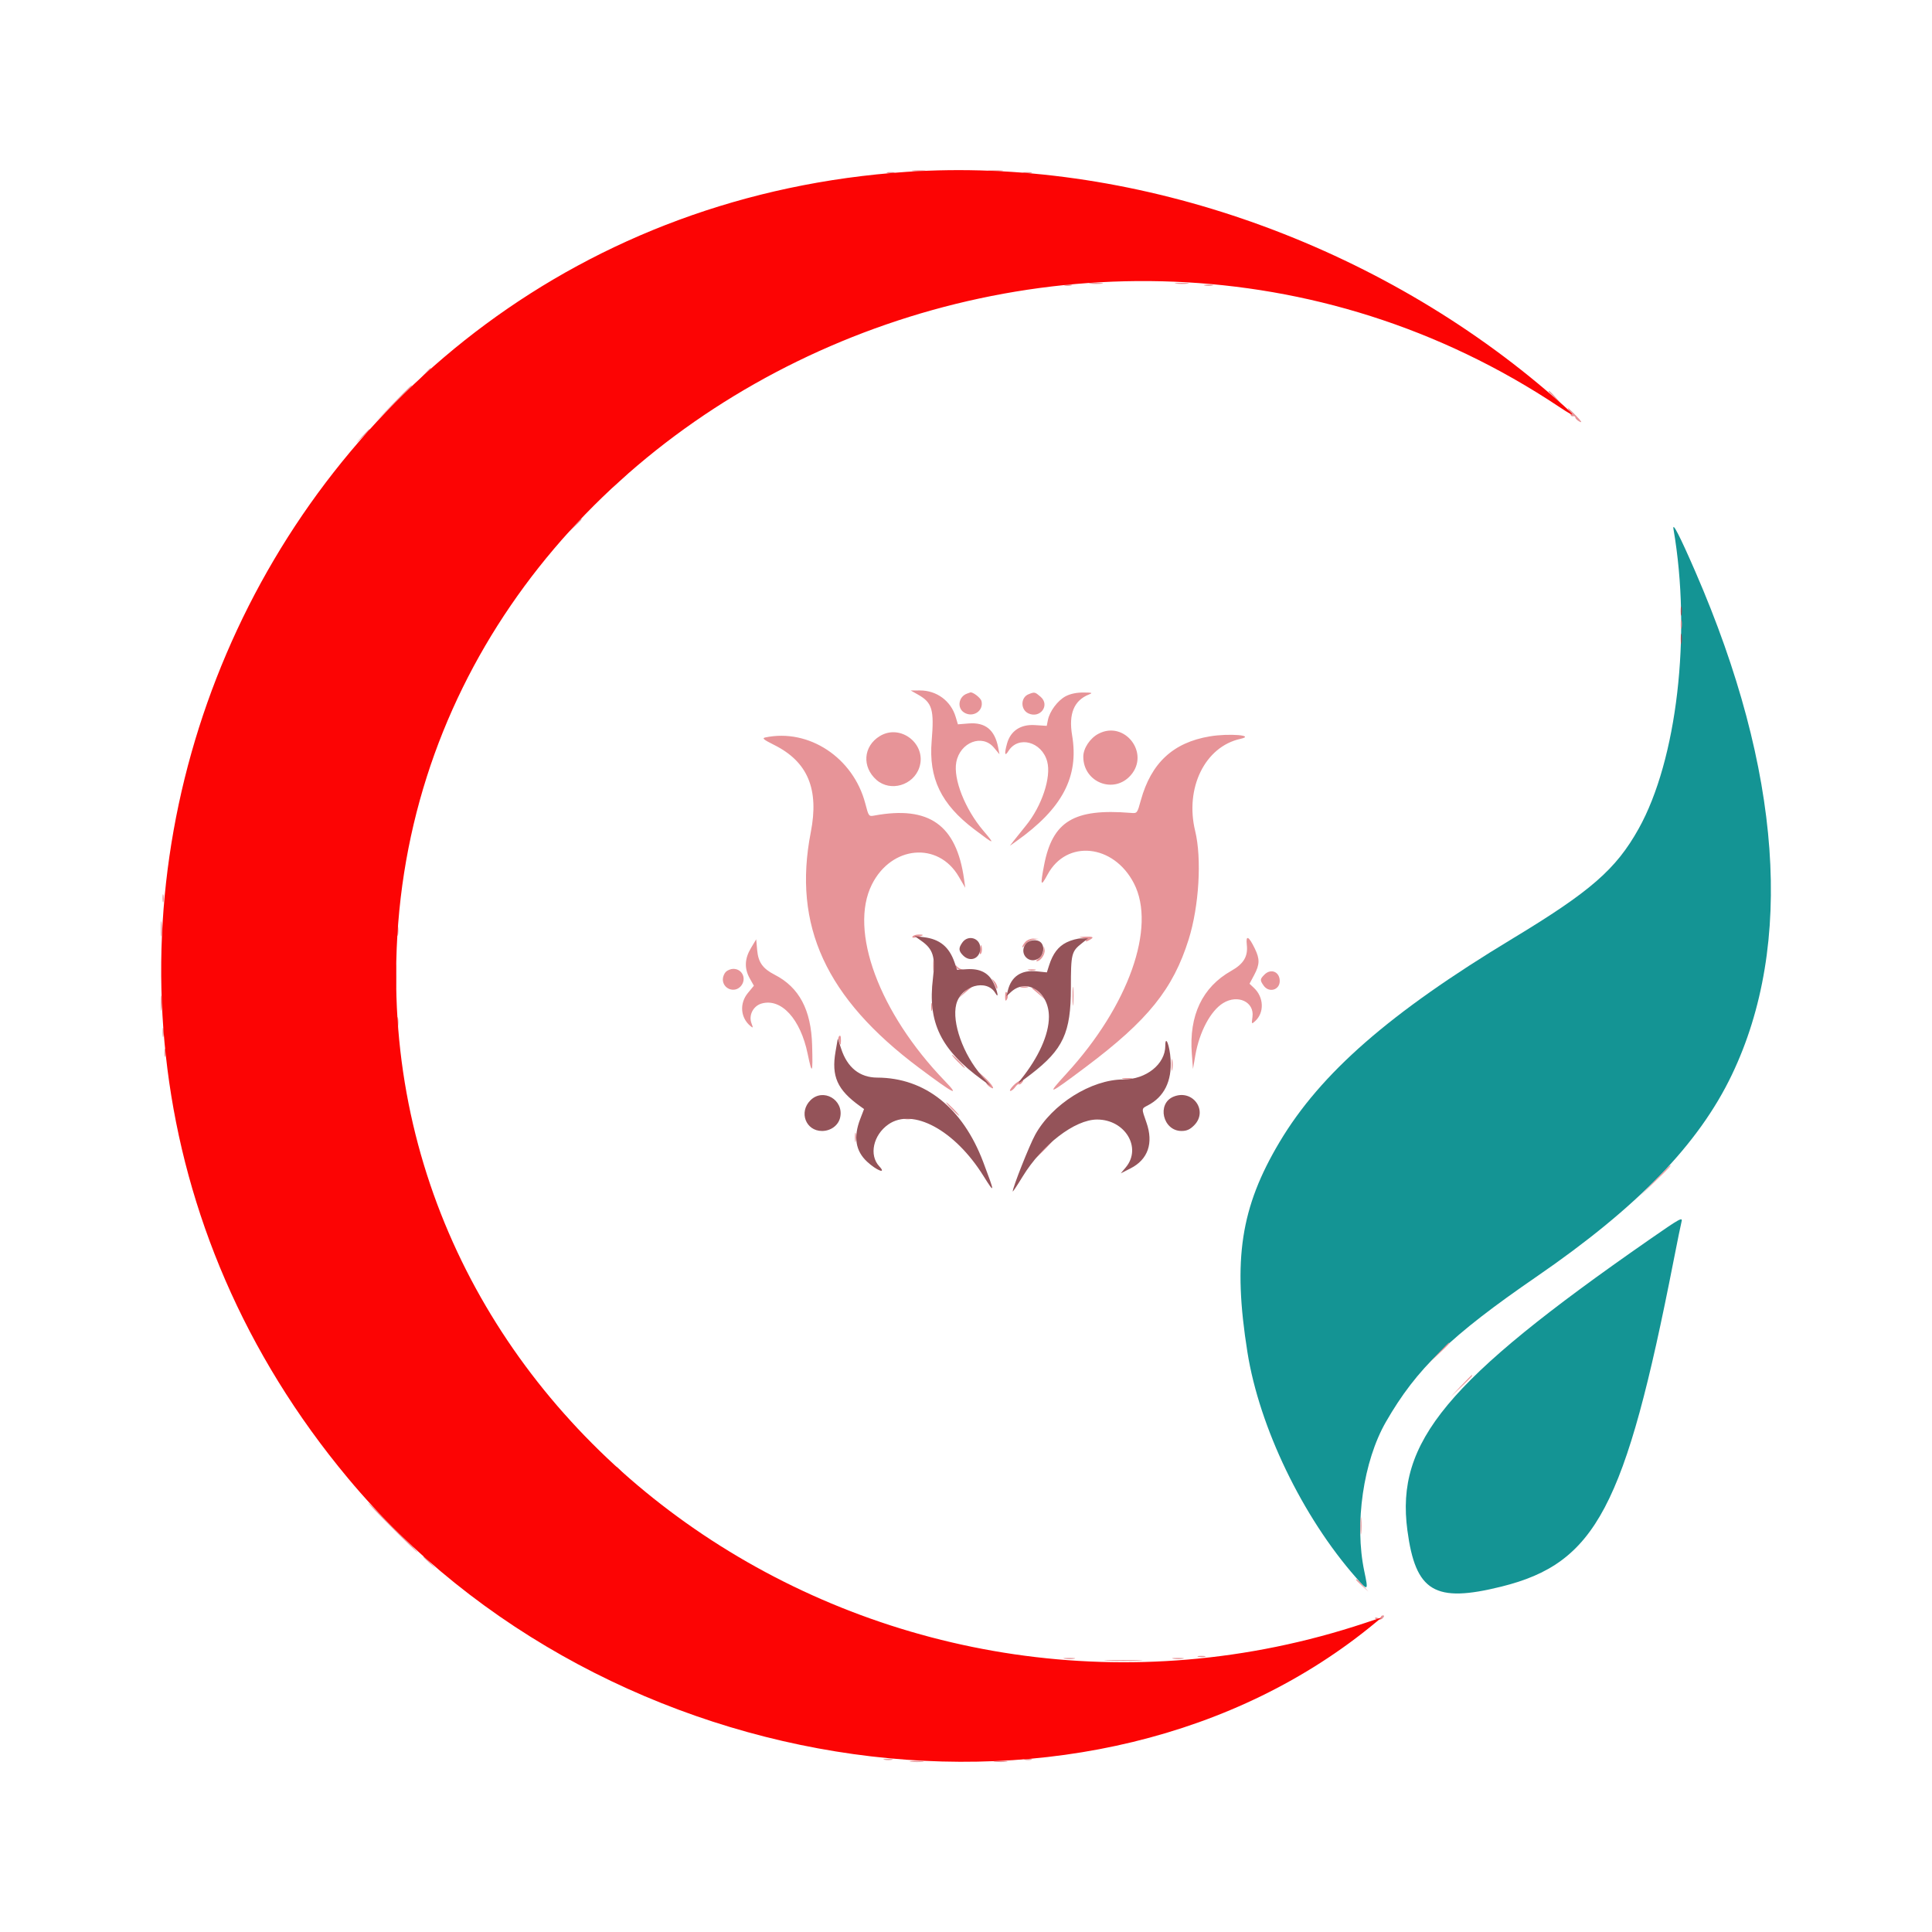
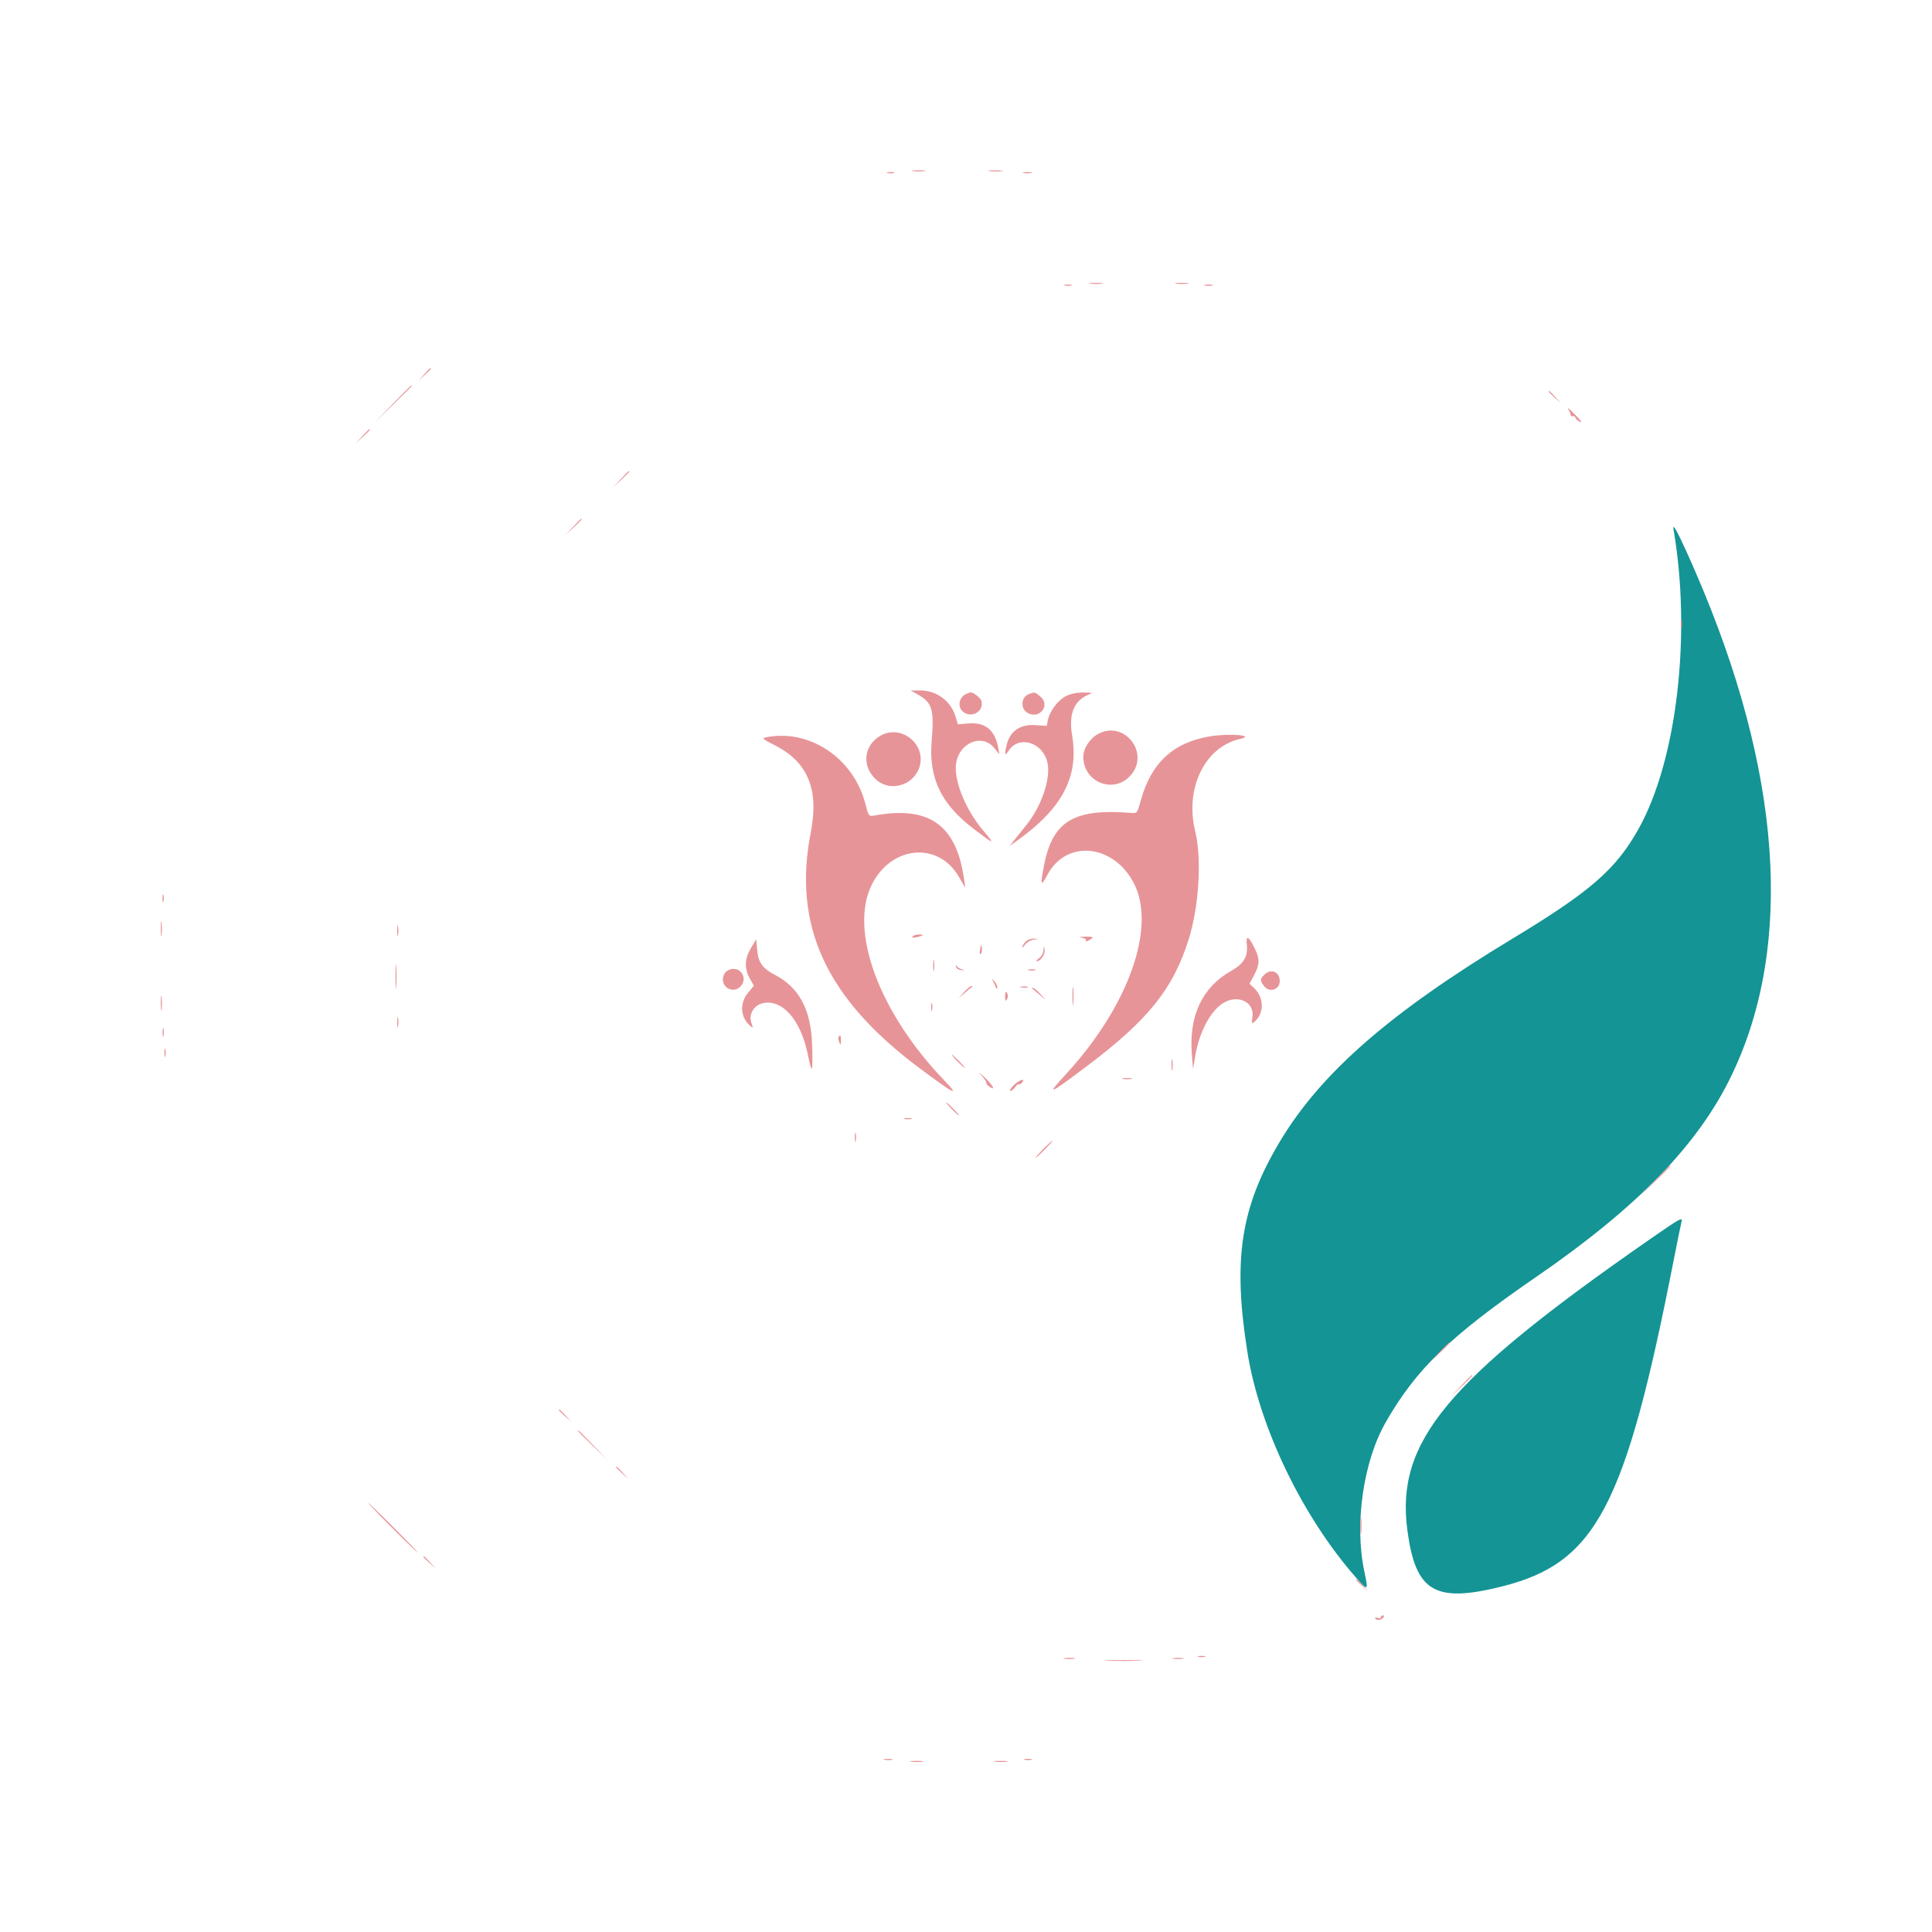
<svg xmlns="http://www.w3.org/2000/svg" id="svg" version="1.1" width="400" height="400" viewBox="0, 0, 400,400">
  <g id="svgg">
    <path id="path0" d="M346.482 109.576 C 350.224 131.342,347.196 157.369,339.269 171.570 C 334.570 179.988,329.307 184.570,313.073 194.377 C 287.737 209.683,273.405 222.205,264.917 236.454 C 256.861 249.978,255.214 260.757,258.267 279.961 C 260.740 295.512,269.661 314.030,280.750 326.627 C 283.270 329.490,283.335 329.440,282.464 325.316 C 280.384 315.474,282.261 302.521,286.948 294.373 C 293.294 283.340,300.338 276.549,318.117 264.326 C 339.094 249.904,351.704 236.869,358.572 222.507 C 371.477 195.522,368.874 159.542,351.047 118.460 C 347.808 110.996,346.182 107.832,346.482 109.576 M341.362 256.734 C 299.441 285.889,288.945 298.511,291.383 316.835 C 293.076 329.554,297.035 331.925,310.843 328.491 C 330.399 323.626,336.483 312.111,346.499 261.007 C 347.287 256.989,348.020 253.391,348.128 253.011 C 348.452 251.876,347.953 252.151,341.362 256.734 " stroke="none" fill="#149494" fill-rule="evenodd" />
    <path id="path1" d="M189.050 35.429 C 189.759 35.517,190.825 35.515,191.419 35.425 C 192.012 35.335,191.431 35.263,190.128 35.265 C 188.825 35.268,188.340 35.341,189.050 35.429 M204.837 35.429 C 205.543 35.516,206.698 35.516,207.404 35.429 C 208.110 35.341,207.532 35.270,206.120 35.270 C 204.709 35.270,204.131 35.341,204.837 35.429 M183.712 35.810 C 184.092 35.910,184.714 35.910,185.094 35.810 C 185.474 35.711,185.163 35.630,184.403 35.630 C 183.643 35.630,183.332 35.711,183.712 35.810 M211.949 35.817 C 212.441 35.912,213.151 35.908,213.529 35.809 C 213.906 35.710,213.504 35.633,212.636 35.638 C 211.767 35.642,211.458 35.723,211.949 35.817 M225.772 58.726 C 226.482 58.814,227.548 58.813,228.141 58.722 C 228.735 58.632,228.154 58.560,226.851 58.563 C 225.548 58.565,225.062 58.639,225.772 58.726 M243.541 58.726 C 244.251 58.814,245.317 58.813,245.910 58.722 C 246.504 58.632,245.923 58.560,244.620 58.563 C 243.317 58.565,242.831 58.639,243.541 58.726 M220.434 59.107 C 220.814 59.207,221.436 59.207,221.816 59.107 C 222.196 59.008,221.885 58.927,221.125 58.927 C 220.365 58.927,220.054 59.008,220.434 59.107 M249.462 59.114 C 249.953 59.209,250.664 59.205,251.041 59.106 C 251.419 59.008,251.017 58.930,250.148 58.935 C 249.279 58.939,248.970 59.020,249.462 59.114 M87.833 77.493 L 86.673 78.776 87.957 77.616 C 89.153 76.535,89.421 76.209,89.116 76.209 C 89.048 76.209,88.471 76.787,87.833 77.493 M81.335 83.613 L 77.591 87.463 81.441 83.720 C 83.559 81.661,85.291 79.928,85.291 79.870 C 85.291 79.583,84.812 80.037,81.335 83.613 M320.632 81.071 C 320.632 81.139,321.209 81.717,321.915 82.355 L 323.198 83.514 322.039 82.231 C 320.958 81.035,320.632 80.766,320.632 81.071 M324.847 84.995 C 325.020 85.267,325.171 85.666,325.185 85.884 C 325.198 86.101,325.423 86.234,325.684 86.180 C 325.946 86.125,326.160 86.252,326.160 86.462 C 326.160 86.671,326.560 87.049,327.048 87.300 C 327.645 87.607,327.424 87.222,326.376 86.129 C 324.796 84.481,324.276 84.096,324.847 84.995 M75.003 90.326 L 73.643 91.807 75.123 90.446 C 76.502 89.179,76.786 88.845,76.484 88.845 C 76.418 88.845,75.752 89.511,75.003 90.326 M128.511 99.210 L 126.950 100.888 128.628 99.328 C 129.551 98.469,130.306 97.714,130.306 97.649 C 130.306 97.351,129.962 97.650,128.511 99.210 M118.639 109.082 L 117.078 110.760 118.756 109.199 C 120.317 107.748,120.616 107.404,120.317 107.404 C 120.253 107.404,119.497 108.159,118.639 109.082 M347.977 129.319 C 347.982 130.188,348.062 130.496,348.157 130.005 C 348.251 129.514,348.248 128.803,348.149 128.426 C 348.050 128.048,347.973 128.450,347.977 129.319 M190.106 143.837 C 193.012 145.483,193.432 146.927,192.891 153.406 C 192.246 161.127,194.841 166.506,201.723 171.712 C 206.006 174.952,206.115 174.966,203.567 171.962 C 199.793 167.514,197.337 161.283,197.988 157.812 C 198.763 153.680,203.364 151.892,205.778 154.784 L 206.928 156.162 206.665 154.784 C 205.964 151.105,204.003 149.504,200.544 149.785 L 198.323 149.965 197.860 148.421 C 196.867 145.105,193.926 142.936,190.437 142.948 L 188.549 142.955 190.106 143.837 M200.197 143.611 C 198.476 144.226,198.099 146.532,199.563 147.492 C 201.397 148.693,203.717 147.196,203.202 145.144 C 203.031 144.465,201.347 143.182,200.870 143.368 C 200.826 143.385,200.523 143.494,200.197 143.611 M212.944 143.739 C 211.273 144.412,211.265 146.948,212.932 147.707 C 215.388 148.826,217.450 145.987,215.438 144.256 C 214.261 143.244,214.205 143.232,212.944 143.739 M220.631 144.154 C 218.986 145.022,217.321 147.256,216.955 149.085 L 216.716 150.280 214.244 150.123 C 211.311 149.936,209.227 151.318,208.501 153.932 C 207.906 156.075,208.017 156.724,208.771 155.509 C 210.806 152.229,215.702 153.542,216.812 157.665 C 217.687 160.915,215.698 166.898,212.401 170.935 C 211.444 172.106,210.306 173.526,209.872 174.090 L 209.082 175.116 210.430 174.158 C 219.951 167.395,223.412 160.825,221.971 152.250 C 221.220 147.780,222.362 145.014,225.469 143.779 C 226.306 143.446,226.126 143.386,224.284 143.379 C 222.869 143.374,221.596 143.644,220.631 144.154 M227.451 151.903 C 225.684 152.820,224.284 154.923,224.284 156.662 C 224.284 161.993,230.620 164.481,234.100 160.516 C 238.124 155.934,232.851 149.103,227.451 151.903 M182.154 152.401 C 178.727 154.491,178.408 158.784,181.479 161.481 C 184.352 164.003,189.112 162.611,190.341 158.888 C 191.925 154.087,186.473 149.767,182.154 152.401 M250.482 152.456 C 242.891 153.724,238.329 157.957,236.190 165.717 C 235.448 168.410,235.448 168.411,234.111 168.302 C 222.353 167.342,217.908 170.025,216.165 179.134 C 215.348 183.404,215.463 183.706,216.892 181.057 C 220.833 173.749,230.578 174.750,234.769 182.893 C 239.440 191.970,233.665 208.255,220.801 222.281 C 216.504 226.966,216.927 226.819,224.841 220.879 C 237.669 211.249,242.880 204.778,246.107 194.472 C 248.254 187.616,248.840 177.785,247.445 172.039 C 245.287 163.152,249.476 154.603,256.781 152.982 C 260.065 152.253,254.485 151.787,250.482 152.456 M158.442 152.681 C 157.720 152.833,158.064 153.123,160.290 154.237 C 167.237 157.712,169.610 163.374,167.865 172.307 C 164.087 191.643,170.983 206.639,190.299 221.094 C 197.538 226.512,198.888 227.197,195.595 223.781 C 182.022 209.702,175.714 192.674,180.525 183.102 C 184.568 175.057,194.252 174.192,198.503 181.495 L 199.850 183.810 199.602 182.034 C 198.029 170.794,192.368 166.772,181.043 168.847 C 179.866 169.063,179.849 169.039,179.153 166.368 C 176.681 156.873,167.461 150.780,158.442 152.681 M33.655 185.982 C 33.655 186.742,33.737 187.053,33.836 186.673 C 33.935 186.293,33.935 185.671,33.836 185.291 C 33.737 184.911,33.655 185.222,33.655 185.982 M33.295 192.300 C 33.295 193.712,33.367 194.289,33.454 193.583 C 33.542 192.878,33.542 191.723,33.454 191.017 C 33.367 190.311,33.295 190.888,33.295 192.300 M82.240 192.695 C 82.240 193.672,82.317 194.072,82.411 193.583 C 82.505 193.095,82.505 192.295,82.411 191.807 C 82.317 191.318,82.240 191.718,82.240 192.695 M188.934 193.895 C 188.767 194.165,189.065 194.214,189.799 194.037 C 191.312 193.674,191.455 193.485,190.217 193.485 C 189.651 193.485,189.074 193.670,188.934 193.895 M223.995 194.163 C 224.616 194.257,224.979 194.504,224.836 194.736 C 224.682 194.985,224.910 194.969,225.421 194.695 C 226.646 194.039,226.460 193.872,224.580 193.939 C 223.390 193.981,223.220 194.046,223.995 194.163 M258.137 195.582 C 258.411 198.015,257.502 199.546,254.914 201.006 C 248.933 204.381,246.152 210.229,246.753 218.164 L 246.992 221.323 247.487 218.464 C 248.327 213.614,250.657 209.251,253.254 207.668 C 256.292 205.815,259.726 207.434,259.311 210.525 C 259.105 212.064,259.119 212.087,259.859 211.418 C 261.794 209.667,261.685 206.477,259.625 204.541 L 258.701 203.673 259.657 201.877 C 260.823 199.683,260.853 198.575,259.803 196.405 C 258.543 193.804,257.901 193.486,258.137 195.582 M212.302 194.997 C 211.943 195.394,211.649 195.877,211.649 196.072 C 211.649 196.266,211.917 196.041,212.245 195.573 C 212.573 195.104,213.328 194.647,213.923 194.557 L 215.005 194.393 213.980 194.334 C 213.417 194.301,212.661 194.599,212.302 194.997 M155.479 196.283 C 154.155 198.492,154.077 200.516,155.238 202.580 L 156.082 204.083 154.843 205.586 C 153.069 207.738,153.296 210.709,155.367 212.427 C 155.931 212.895,155.955 212.838,155.593 211.886 C 154.949 210.193,155.951 208.247,157.718 207.759 C 161.776 206.638,165.728 210.973,167.216 218.176 C 168.147 222.685,168.308 222.374,168.142 216.387 C 167.939 209.079,165.457 204.409,160.393 201.812 C 157.920 200.544,156.989 199.236,156.764 196.713 L 156.564 194.472 155.479 196.283 M202.915 196.557 C 202.784 197.342,202.842 197.710,203.061 197.491 C 203.260 197.292,203.357 196.709,203.276 196.196 C 203.152 195.405,203.096 195.461,202.915 196.557 M216.046 196.720 C 216.015 197.326,215.615 198.048,215.115 198.398 C 214.632 198.736,214.427 199.013,214.658 199.013 C 215.456 199.013,216.453 197.511,216.275 196.577 C 216.114 195.731,216.095 195.743,216.046 196.720 M81.884 202.172 C 81.884 204.452,81.949 205.385,82.029 204.245 C 82.108 203.105,82.108 201.239,82.029 200.099 C 81.949 198.959,81.884 199.891,81.884 202.172 M193.203 200.000 C 193.206 201.086,193.282 201.483,193.373 200.883 C 193.464 200.283,193.462 199.394,193.368 198.909 C 193.274 198.423,193.200 198.914,193.203 200.000 M197.928 200.197 C 198.016 200.523,198.518 200.823,199.044 200.863 C 199.798 200.920,199.833 200.890,199.210 200.718 C 198.776 200.599,198.274 200.299,198.094 200.053 C 197.879 199.757,197.822 199.806,197.928 200.197 M150.275 201.213 C 149.934 201.554,149.654 202.252,149.654 202.764 C 149.654 204.721,152.038 205.657,153.345 204.214 C 154.658 202.762,153.748 200.592,151.826 200.592 C 151.314 200.592,150.616 200.872,150.275 201.213 M212.932 200.864 C 213.312 200.964,213.934 200.964,214.314 200.864 C 214.694 200.765,214.383 200.684,213.623 200.684 C 212.863 200.684,212.552 200.765,212.932 200.864 M261.797 201.777 C 260.846 202.728,260.831 202.929,261.622 204.058 C 262.717 205.621,264.956 204.983,264.956 203.108 C 264.956 201.204,263.136 200.437,261.797 201.777 M205.413 202.767 C 205.568 203.006,205.867 203.636,206.079 204.167 C 206.323 204.778,206.474 204.895,206.490 204.486 C 206.504 204.130,206.204 203.500,205.824 203.085 C 205.444 202.671,205.259 202.528,205.413 202.767 M222.050 206.318 C 222.052 208.055,222.121 208.717,222.205 207.788 C 222.288 206.859,222.287 205.438,222.202 204.629 C 222.117 203.821,222.049 204.580,222.050 206.318 M199.580 205.429 L 198.421 206.713 199.801 205.528 C 200.560 204.877,201.256 204.299,201.347 204.245 C 201.439 204.191,201.340 204.146,201.127 204.146 C 200.914 204.146,200.218 204.724,199.580 205.429 M211.352 204.418 C 211.732 204.518,212.354 204.518,212.734 204.418 C 213.115 204.319,212.804 204.238,212.043 204.238 C 211.283 204.238,210.972 204.319,211.352 204.418 M213.658 204.640 C 213.749 204.694,214.445 205.271,215.204 205.923 L 216.584 207.108 215.425 205.824 C 214.787 205.118,214.091 204.541,213.878 204.541 C 213.665 204.541,213.566 204.585,213.658 204.640 M33.295 207.700 C 33.295 209.112,33.367 209.689,33.454 208.983 C 33.542 208.277,33.542 207.122,33.454 206.417 C 33.367 205.711,33.295 206.288,33.295 207.700 M208.101 206.417 C 208.105 207.207,208.203 207.351,208.459 206.946 C 208.653 206.640,208.720 206.151,208.608 205.860 C 208.288 205.025,208.094 205.237,208.101 206.417 M192.787 208.490 C 192.787 209.250,192.868 209.561,192.967 209.181 C 193.066 208.801,193.066 208.179,192.967 207.799 C 192.868 207.419,192.787 207.730,192.787 208.490 M82.240 211.649 C 82.240 212.626,82.317 213.026,82.411 212.537 C 82.505 212.048,82.505 211.249,82.411 210.760 C 82.317 210.271,82.240 210.671,82.240 211.649 M33.663 213.820 C 33.668 214.689,33.748 214.998,33.843 214.507 C 33.937 214.016,33.934 213.305,33.835 212.927 C 33.736 212.550,33.659 212.952,33.663 213.820 M173.617 214.709 C 173.522 214.872,173.588 215.360,173.763 215.795 C 174.040 216.484,174.084 216.446,174.108 215.499 C 174.136 214.427,173.951 214.131,173.617 214.709 M34.050 217.966 C 34.050 218.727,34.131 219.038,34.231 218.657 C 34.330 218.277,34.330 217.655,34.231 217.275 C 34.131 216.895,34.050 217.206,34.050 217.966 M198.223 219.743 C 198.960 220.503,199.651 221.125,199.760 221.125 C 199.869 221.125,199.355 220.503,198.618 219.743 C 197.881 218.983,197.190 218.361,197.081 218.361 C 196.972 218.361,197.486 218.983,198.223 219.743 M242.561 220.533 C 242.564 221.619,242.641 222.016,242.732 221.416 C 242.822 220.816,242.820 219.927,242.726 219.442 C 242.632 218.956,242.558 219.447,242.561 220.533 M203.358 222.835 C 203.900 223.450,204.287 224.072,204.219 224.217 C 204.150 224.363,204.489 224.744,204.971 225.064 C 206.292 225.941,205.406 224.449,203.688 222.902 C 202.387 221.731,202.383 221.731,203.358 222.835 M232.478 223.378 C 232.966 223.472,233.766 223.472,234.255 223.378 C 234.743 223.284,234.344 223.207,233.366 223.207 C 232.389 223.207,231.989 223.284,232.478 223.378 M209.809 224.745 C 209.219 225.360,208.938 225.864,209.183 225.864 C 209.429 225.864,209.878 225.510,210.181 225.077 C 210.484 224.644,210.824 224.381,210.937 224.494 C 211.049 224.606,211.341 224.457,211.586 224.162 C 212.479 223.086,210.903 223.603,209.809 224.745 M197.038 229.615 C 197.775 230.375,198.467 230.997,198.575 230.997 C 198.684 230.997,198.170 230.375,197.433 229.615 C 196.697 228.855,196.005 228.233,195.896 228.233 C 195.788 228.233,196.302 228.855,197.038 229.615 M187.266 231.664 C 187.646 231.763,188.268 231.763,188.648 231.664 C 189.028 231.565,188.717 231.484,187.957 231.484 C 187.196 231.484,186.885 231.565,187.266 231.664 M177.000 235.538 C 177.004 236.407,177.085 236.716,177.180 236.224 C 177.274 235.733,177.270 235.022,177.172 234.645 C 177.073 234.267,176.995 234.669,177.000 235.538 M215.992 237.907 C 215.033 238.885,214.337 239.684,214.446 239.684 C 214.554 239.684,215.428 238.885,216.387 237.907 C 217.346 236.930,218.042 236.130,217.933 236.130 C 217.825 236.130,216.951 236.930,215.992 237.907 M342.538 244.521 L 339.388 247.779 342.646 244.629 C 345.671 241.704,346.083 241.264,345.795 241.264 C 345.736 241.264,344.270 242.730,342.538 244.521 M297.912 280.059 L 295.953 282.132 298.026 280.173 C 299.952 278.352,300.280 277.986,299.985 277.986 C 299.923 277.986,298.990 278.919,297.912 280.059 M302.454 286.969 L 300.296 289.240 302.567 287.082 C 304.676 285.076,305.018 284.699,304.725 284.699 C 304.663 284.699,303.641 285.721,302.454 286.969 M115.696 291.930 C 115.696 291.998,116.273 292.576,116.979 293.213 L 118.263 294.373 117.103 293.090 C 116.022 291.894,115.696 291.625,115.696 291.930 M119.645 296.259 C 119.645 296.318,121.022 297.695,122.705 299.319 L 125.765 302.270 122.813 299.210 C 120.072 296.368,119.645 295.970,119.645 296.259 M127.542 303.776 C 127.542 303.844,128.119 304.422,128.825 305.059 L 130.109 306.219 128.949 304.936 C 127.868 303.740,127.542 303.471,127.542 303.776 M81.145 316.288 C 83.962 319.112,86.356 321.422,86.464 321.422 C 86.573 321.422,84.357 319.112,81.540 316.288 C 78.723 313.465,76.329 311.155,76.221 311.155 C 76.112 311.155,78.328 313.465,81.145 316.288 M281.673 315.893 C 281.673 317.522,281.742 318.189,281.828 317.374 C 281.913 316.560,281.913 315.227,281.828 314.413 C 281.742 313.598,281.673 314.265,281.673 315.893 M87.660 322.335 C 87.660 322.403,88.238 322.980,88.944 323.618 L 90.227 324.778 89.067 323.495 C 87.986 322.298,87.660 322.030,87.660 322.335 M280.750 327.073 C 280.750 327.141,281.328 327.719,282.034 328.357 L 283.317 329.516 282.157 328.233 C 281.076 327.037,280.750 326.768,280.750 327.073 M285.884 334.835 C 285.884 335.045,285.617 335.115,285.291 334.990 C 284.965 334.865,284.699 334.851,284.699 334.960 C 284.699 335.479,285.880 335.524,286.298 335.021 C 286.633 334.618,286.641 334.452,286.327 334.452 C 286.083 334.452,285.884 334.624,285.884 334.835 M248.075 343.017 C 248.455 343.116,249.077 343.116,249.457 343.017 C 249.837 342.917,249.526 342.836,248.766 342.836 C 248.006 342.836,247.695 342.917,248.075 343.017 M220.440 343.423 C 221.040 343.513,221.928 343.511,222.414 343.417 C 222.900 343.323,222.409 343.249,221.323 343.252 C 220.237 343.255,219.840 343.332,220.440 343.423 M242.947 343.423 C 243.547 343.513,244.436 343.511,244.922 343.417 C 245.407 343.323,244.916 343.249,243.830 343.252 C 242.744 343.255,242.347 343.332,242.947 343.423 M229.319 343.828 C 231.111 343.901,234.042 343.901,235.834 343.828 C 237.626 343.755,236.160 343.695,232.577 343.695 C 228.993 343.695,227.527 343.755,229.319 343.828 M183.124 364.346 C 183.615 364.441,184.326 364.437,184.704 364.338 C 185.081 364.240,184.679 364.162,183.810 364.167 C 182.942 364.171,182.633 364.252,183.124 364.346 M212.142 364.339 C 212.522 364.439,213.144 364.439,213.524 364.339 C 213.904 364.240,213.593 364.159,212.833 364.159 C 212.073 364.159,211.762 364.240,212.142 364.339 M188.655 364.748 C 189.364 364.836,190.431 364.834,191.024 364.744 C 191.617 364.654,191.037 364.582,189.733 364.584 C 188.430 364.587,187.945 364.660,188.655 364.748 M206.029 364.748 C 206.739 364.836,207.805 364.834,208.398 364.744 C 208.991 364.654,208.411 364.582,207.108 364.584 C 205.805 364.587,205.319 364.660,206.029 364.748 " stroke="none" fill="#e79498" fill-rule="evenodd" />
-     <path id="path2" d="M187.759 35.576 C 52.921 44.629,-14.520 202.365,72.092 306.106 C 125.580 370.172,226.593 384.292,284.896 335.852 L 286.081 334.867 282.628 336.016 C 184.897 368.527,81.785 299.529,82.016 201.777 C 82.289 86.421,223.000 17.731,322.804 84.233 C 327.065 87.073,326.339 86.141,320.237 80.937 C 283.462 49.576,233.588 32.499,187.759 35.576 " stroke="none" fill="#fc0404" fill-rule="evenodd" />
-     <path id="path3" d="M347.977 126.555 C 347.982 127.423,348.062 127.732,348.157 127.241 C 348.251 126.750,348.248 126.039,348.149 125.662 C 348.050 125.284,347.973 125.686,347.977 126.555 M347.985 132.280 C 347.985 133.258,348.062 133.657,348.156 133.169 C 348.250 132.680,348.250 131.881,348.156 131.392 C 348.062 130.903,347.985 131.303,347.985 132.280 M190.763 194.801 C 193.197 196.518,193.698 198.144,193.154 202.567 C 192.032 211.696,194.767 217.328,203.356 223.577 L 205.133 224.870 203.238 222.701 C 199.413 218.326,197.043 211.672,197.980 207.939 C 198.949 204.078,204.298 202.553,206.089 205.627 C 206.853 206.939,206.549 205.256,205.708 203.518 C 204.685 201.404,202.906 200.491,200.151 200.664 L 198.164 200.790 197.622 199.233 C 196.506 196.031,194.569 194.444,191.279 194.037 L 189.339 193.796 190.763 194.801 M199.233 195.152 C 198.420 196.312,198.457 196.878,199.408 197.828 C 200.897 199.317,202.962 198.429,202.962 196.300 C 202.962 194.211,200.436 193.434,199.233 195.152 M220.839 195.101 C 219.097 195.963,217.987 197.419,217.204 199.871 L 216.741 201.321 214.662 201.106 C 211.440 200.774,209.382 202.144,208.653 205.107 L 208.368 206.265 209.288 205.407 C 212.566 202.353,217.189 205.362,217.168 210.537 C 217.154 214.205,215.058 218.881,211.366 223.483 C 210.448 224.626,210.794 224.447,213.454 222.402 C 220.116 217.279,221.718 213.816,221.718 204.541 C 221.718 197.451,221.829 196.996,223.986 195.297 L 225.271 194.283 223.889 194.279 C 223.129 194.277,221.757 194.647,220.839 195.101 M212.263 195.567 C 210.969 197.543,213.091 199.711,215.058 198.422 C 216.082 197.751,216.334 195.959,215.518 195.143 C 214.718 194.343,212.911 194.578,212.263 195.567 M172.995 217.688 C 172.096 222.846,173.347 225.641,178.066 229.023 L 178.892 229.615 178.094 231.692 C 176.661 235.420,177.130 238.303,179.530 240.524 C 181.515 242.361,183.629 243.159,182.046 241.474 C 179.877 239.166,180.786 234.987,183.934 232.791 C 188.978 229.271,197.697 233.992,203.593 243.435 C 206.030 247.339,206.028 247.096,203.566 240.588 C 199.318 229.358,191.519 223.144,181.624 223.107 C 178.002 223.093,175.428 221.033,174.155 217.129 L 173.463 215.005 172.995 217.688 M241.264 216.521 C 241.264 220.318,237.308 223.487,232.561 223.492 C 225.939 223.501,217.797 228.613,214.320 234.946 C 213.117 237.138,209.674 245.829,209.674 246.675 C 209.674 246.829,210.591 245.453,211.712 243.616 C 215.752 236.998,222.548 231.787,227.140 231.787 C 232.962 231.787,236.470 237.663,233.064 241.711 L 232.040 242.928 234.044 241.913 C 237.684 240.068,238.863 236.679,237.354 232.393 C 236.316 229.443,236.307 229.550,237.635 228.864 C 241.022 227.112,242.650 223.830,242.361 219.331 C 242.176 216.445,241.264 214.109,241.264 216.521 M167.788 227.808 C 165.344 230.251,166.823 234.156,170.192 234.156 C 172.015 234.156,173.589 232.984,173.946 231.361 C 174.752 227.688,170.412 225.184,167.788 227.808 M242.984 227.045 C 239.437 228.477,240.743 234.156,244.620 234.156 C 245.688 234.156,246.362 233.856,247.217 233.002 C 250.214 230.005,246.968 225.437,242.984 227.045 " stroke="none" fill="#945359" fill-rule="evenodd" />
  </g>
</svg>